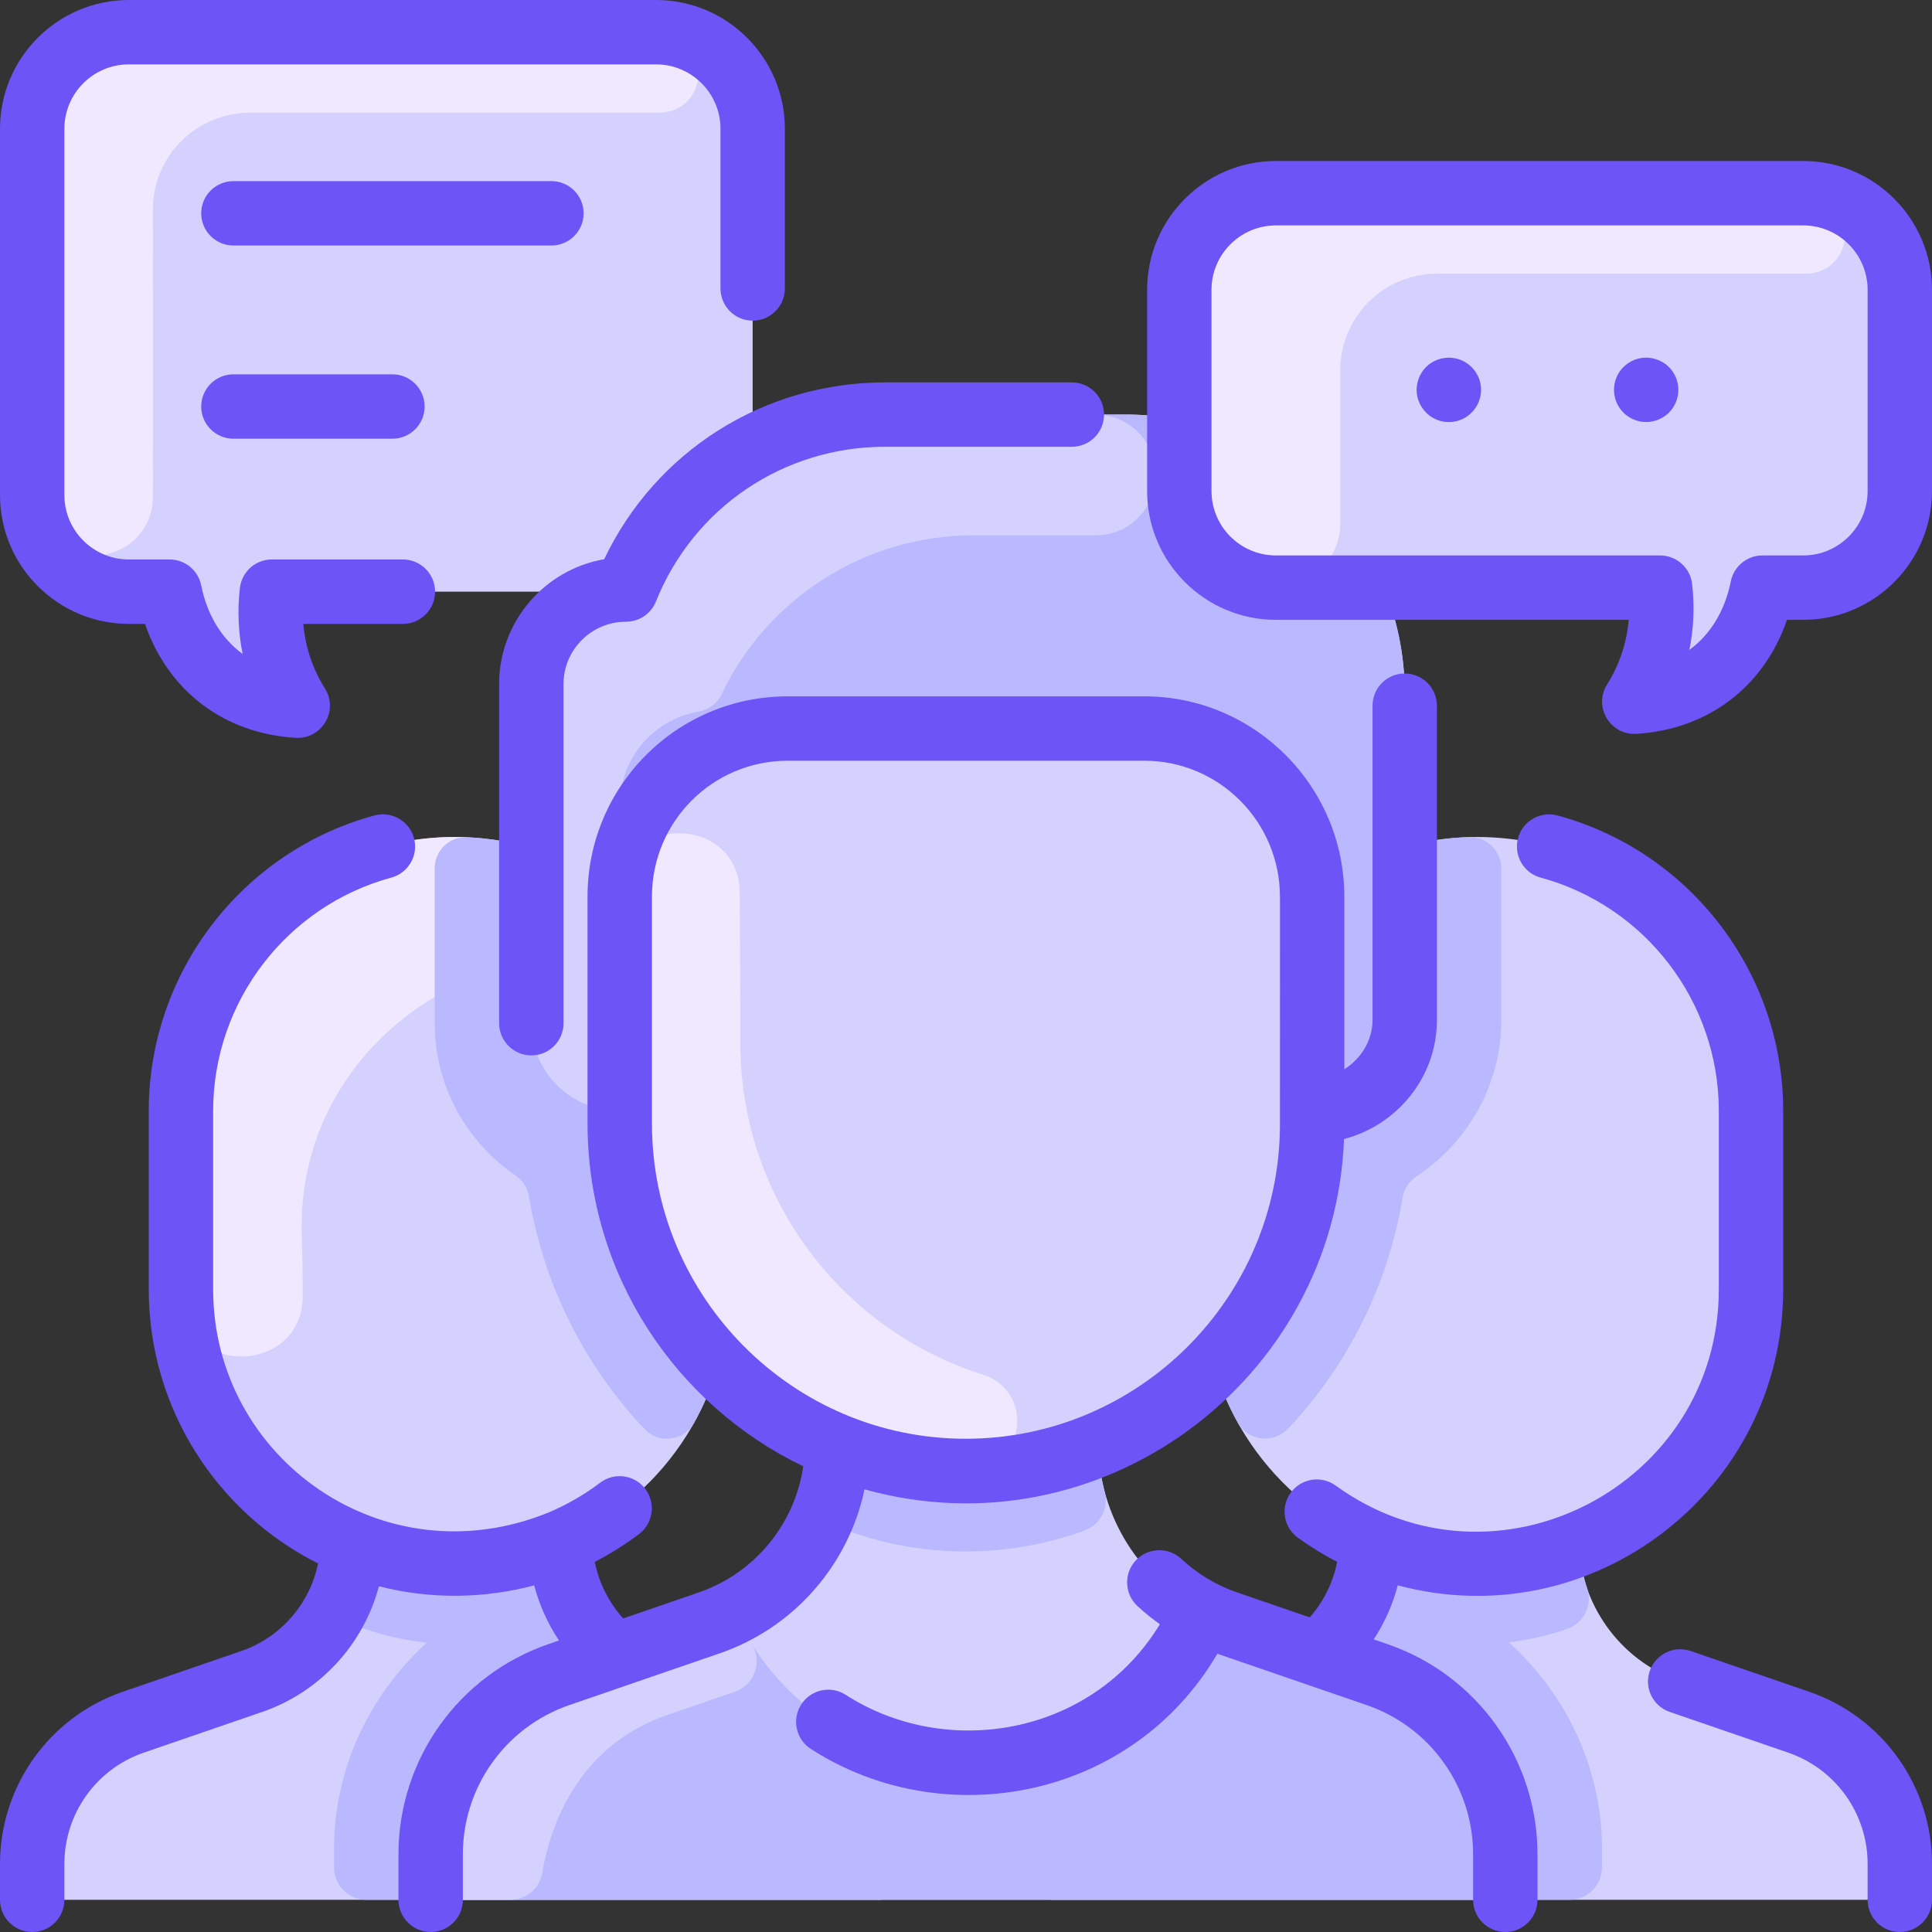
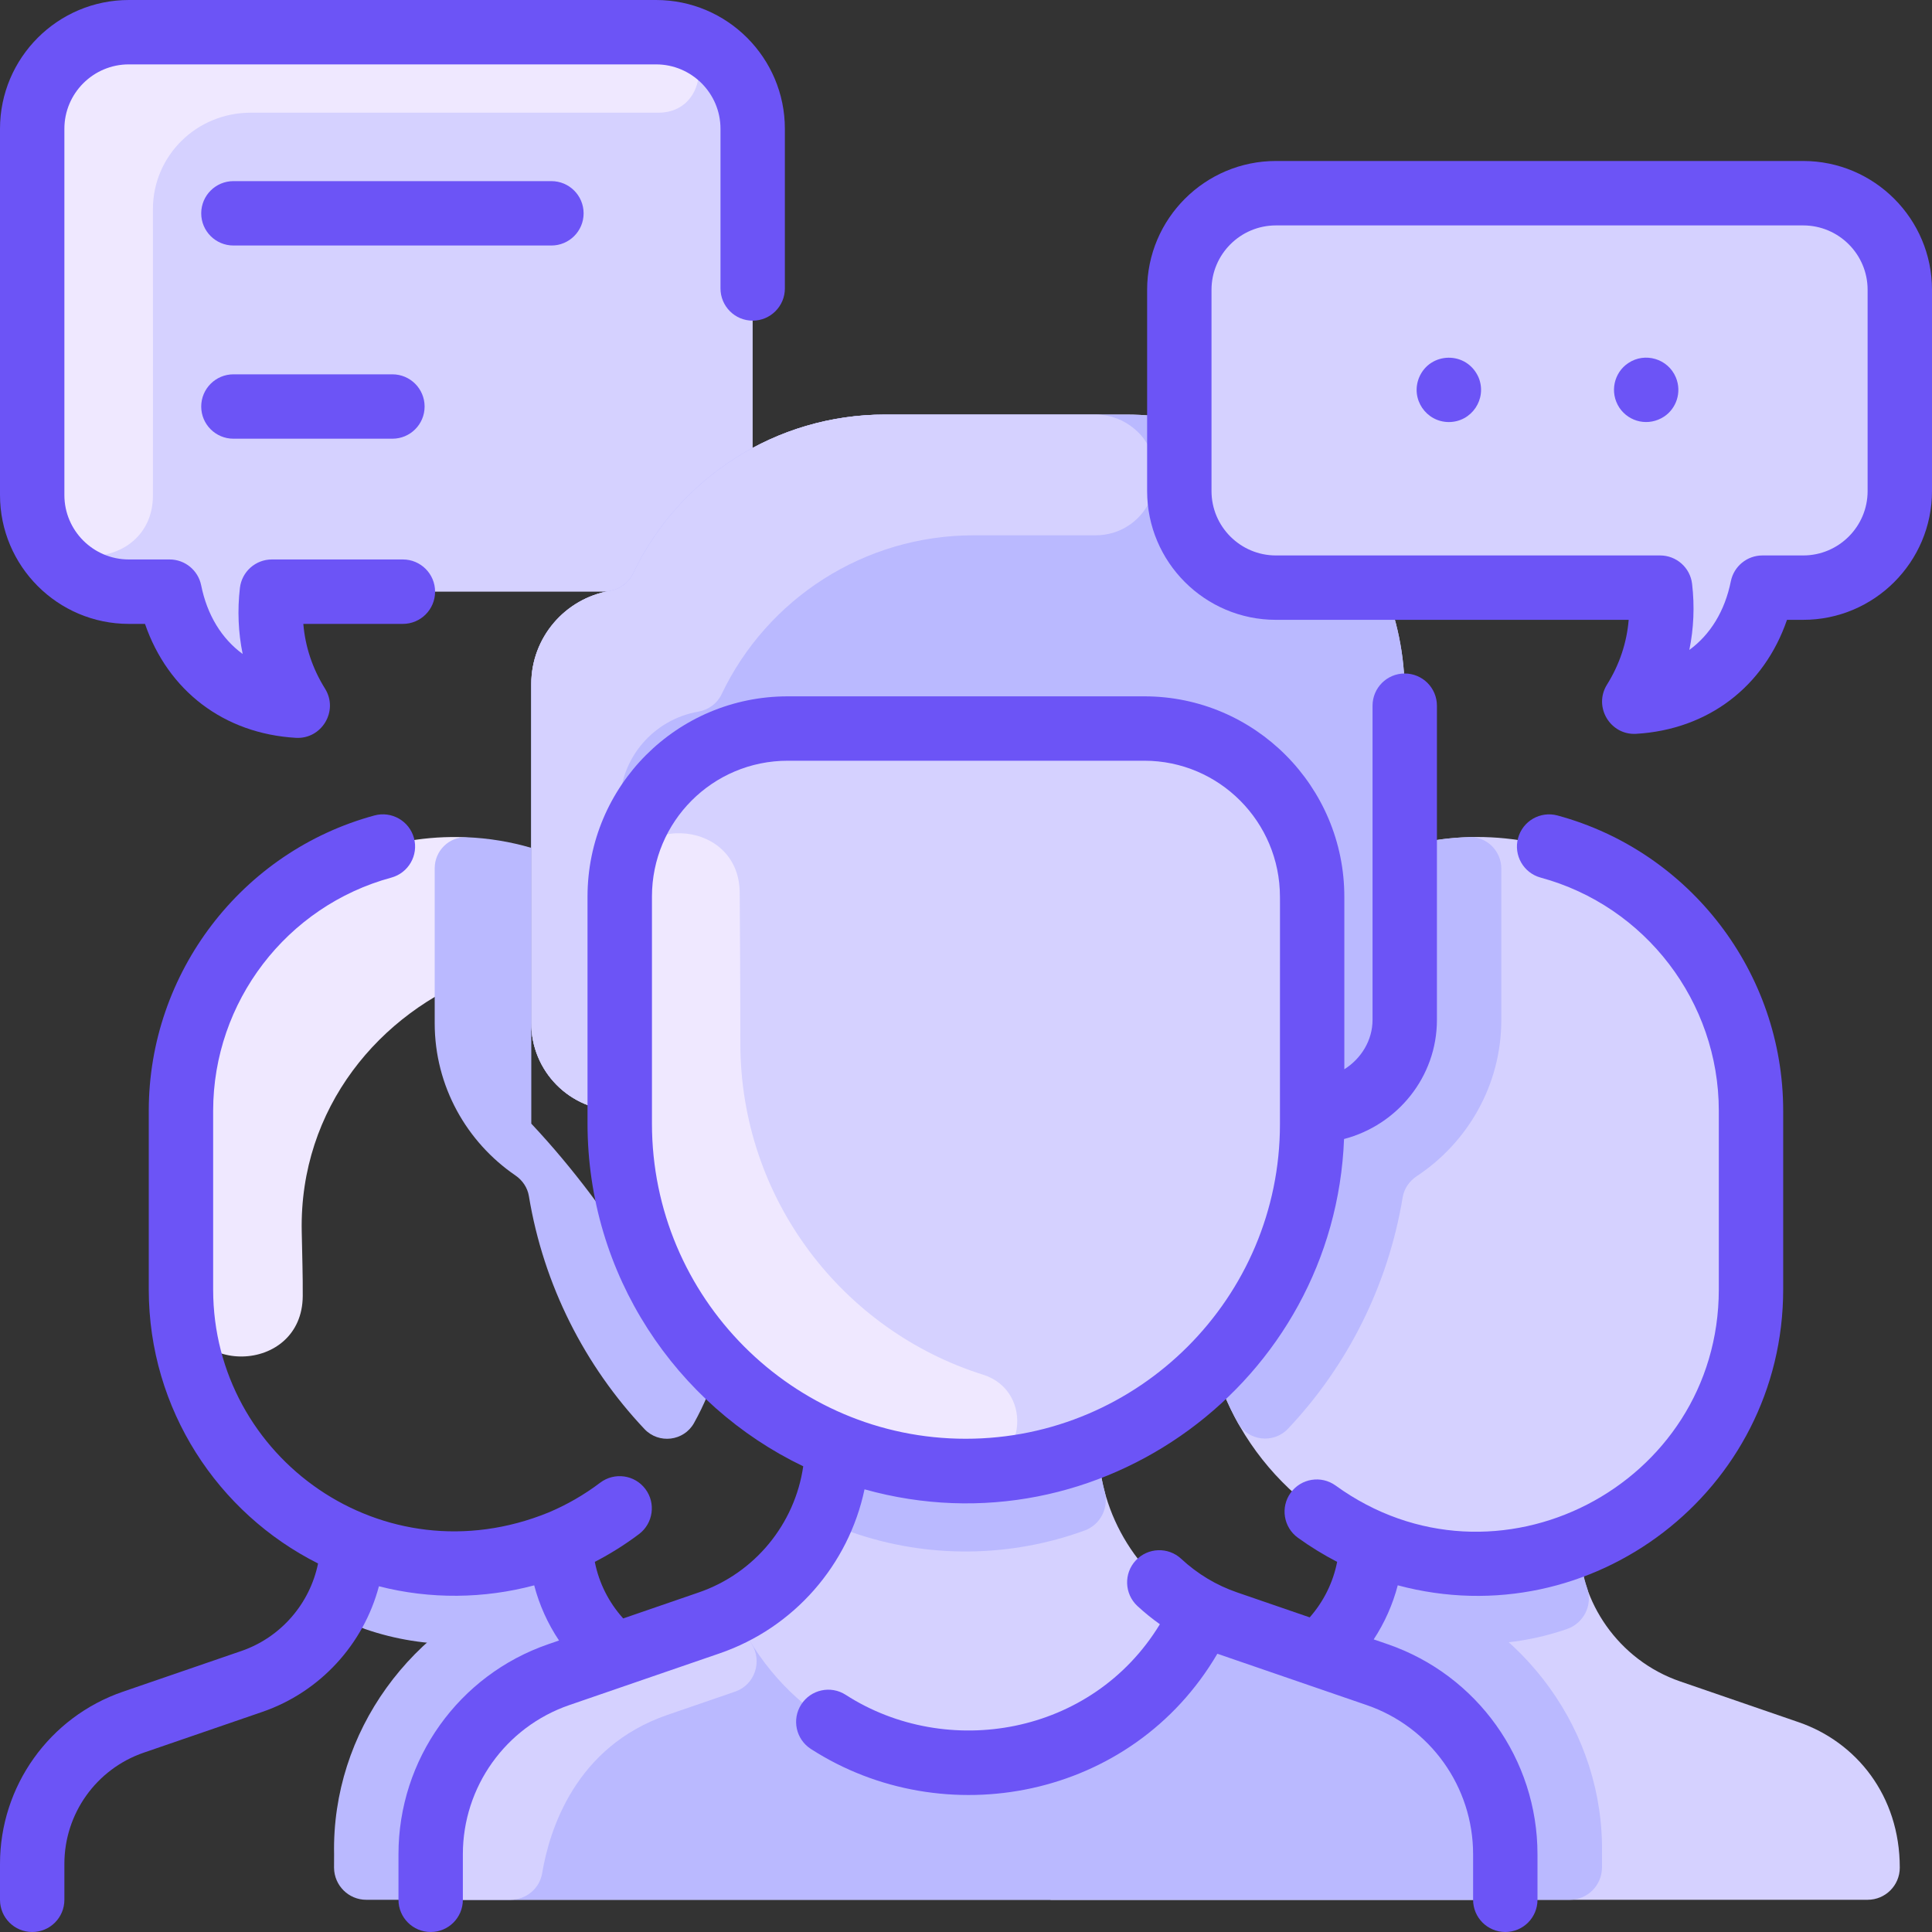
<svg xmlns="http://www.w3.org/2000/svg" width="40" height="40" viewBox="0 0 40 40" fill="none">
  <rect x="0" y="0" width="40" height="40" fill="#333333" stroke="none" />
  <g clip-path="url(#clip0_1709_9813)">
-     <path d="M16.157 35.657L13.702 34.812C12.467 34.388 11.628 33.224 11.604 31.933C13.645 31.078 15.081 29.063 15.083 26.712V22.997C15.083 19.868 12.547 17.332 9.419 17.329C6.288 17.328 3.748 19.863 3.746 22.994V26.702C3.748 29.083 5.217 31.127 7.3 31.965C7.3 33.135 6.513 34.365 5.214 34.812L2.759 35.657C1.577 36.063 0.666 37.166 0.666 38.667C0.666 39.035 0.965 39.333 1.333 39.333H18.249V38.589C18.249 37.265 17.409 36.087 16.157 35.657Z" fill="#D5D1FF" />
    <path d="M37.241 35.657L34.786 34.812C33.495 34.368 32.699 33.142 32.699 31.965C34.782 31.127 36.252 29.083 36.253 26.702V22.994C36.252 19.863 33.712 17.328 30.581 17.329C27.453 17.332 24.917 19.868 24.917 22.997V26.712C24.918 29.063 26.354 31.078 28.396 31.933C28.372 33.224 27.532 34.388 26.297 34.812L23.843 35.657C22.591 36.087 21.75 37.265 21.75 38.589V39.333H38.667C39.035 39.333 39.333 39.035 39.333 38.667C39.333 37.174 38.43 36.066 37.241 35.657Z" fill="#D5D1FF" />
    <path d="M15.583 2.667V10.25C15.583 11.355 14.687 12.25 13.583 12.25H5.939C5.758 12.25 5.61 12.395 5.605 12.576C5.591 13.086 5.685 13.584 5.872 14.044C5.979 14.306 5.737 14.571 5.466 14.49C4.564 14.223 3.858 13.539 3.57 12.499C3.53 12.353 3.4 12.25 3.248 12.25H2.666C1.561 12.25 0.666 11.354 0.666 10.25V2.667C0.666 1.562 1.561 0.667 2.666 0.667H13.583C14.687 0.667 15.583 1.562 15.583 2.667Z" fill="#D5D1FF" />
    <path d="M28.513 34.672C25.173 33.523 25.224 33.556 24.896 33.387C23.598 32.726 22.75 31.38 22.738 29.91C25.335 28.832 27.164 26.269 27.166 23.277V23C28.209 23 29.083 22.157 29.083 21.117V14.353C29.083 11.167 26.499 8.583 23.313 8.583H18.323C16.064 8.583 14.05 9.89 13.106 11.873C13.015 12.064 12.834 12.198 12.625 12.234C11.7 12.393 10.999 13.198 10.999 14.162V21.185C10.999 22.17 11.789 23 12.828 23V23.264C12.83 26.288 14.693 28.881 17.332 29.942L17.328 29.949C17.31 31.402 16.486 32.716 15.21 33.375C14.873 33.55 14.998 33.493 11.569 34.672C9.982 35.218 8.916 36.711 8.916 38.39V38.667C8.916 39.035 9.215 39.333 9.583 39.333H30.499C30.867 39.333 31.166 39.035 31.166 38.667V38.39C31.166 36.711 30.1 35.218 28.513 34.672Z" fill="#D5D1FF" />
    <path d="M31.166 38.39V38.667C31.166 39.035 30.867 39.333 30.499 39.333H9.583C9.215 39.333 8.916 39.035 8.916 38.667V38.39C8.916 36.711 9.982 35.218 11.569 34.672C15.007 33.489 14.874 33.55 15.21 33.375C17.088 37.532 23.012 37.531 24.896 33.387C25.239 33.563 25.171 33.523 28.513 34.672C30.1 35.218 31.166 36.711 31.166 38.39Z" fill="#BAB9FF" />
    <path d="M29.083 14.353V21.117C29.083 22.157 28.209 23 27.167 23V18.57C27.168 16.647 25.615 15.085 23.696 15.083H16.311C14.392 15.082 12.83 16.637 12.828 18.561V23C11.789 23 11 22.17 11 21.185C11 20.202 11 14.888 11 14.162C11 13.198 11.7 12.393 12.626 12.234C12.835 12.198 13.015 12.064 13.107 11.873C14.051 9.891 16.065 8.583 18.324 8.583H23.313C26.5 8.583 29.083 11.167 29.083 14.353Z" fill="#BAB9FF" />
    <path d="M39.333 6V10.167C39.333 11.271 38.437 12.167 37.333 12.167H36.751C36.599 12.167 36.469 12.27 36.428 12.416C36.141 13.455 35.435 14.14 34.533 14.407C34.262 14.487 34.02 14.222 34.126 13.961C34.314 13.5 34.407 13.003 34.394 12.493C34.389 12.312 34.241 12.167 34.06 12.167H26.416C25.311 12.167 24.416 11.271 24.416 10.167V6C24.416 4.895 25.311 4 26.416 4H37.333C38.437 4 39.333 4.895 39.333 6Z" fill="#D5D1FF" />
-     <path d="M37.438 4.003C38.505 4.058 38.442 5.667 37.373 5.667H29.749C28.645 5.667 27.748 6.563 27.749 7.667C27.751 9.22 27.751 10.203 27.75 10.837C27.748 11.572 27.151 12.167 26.416 12.167C25.314 12.167 24.416 11.274 24.416 10.167V6C24.416 4.895 25.311 4 26.416 4C33.627 4 37.356 3.999 37.438 4.003Z" fill="#EFE8FF" />
    <path d="M13.696 0.669C14.765 0.722 14.705 2.333 13.634 2.333H5.194C4.062 2.333 3.165 3.229 3.166 4.333C3.168 7.318 3.167 9.137 3.166 10.26C3.164 11.884 0.666 11.974 0.666 10.25V2.667C0.666 1.562 1.561 0.667 2.666 0.667C14.355 0.667 13.608 0.665 13.696 0.669Z" fill="#EFE8FF" />
    <path d="M9.485 17.33C11.117 17.349 11.493 19.615 9.963 20.181C7.868 20.957 6.196 22.939 6.247 25.494C6.256 25.979 6.271 26.422 6.268 26.832C6.259 28.467 3.803 28.519 3.75 26.885C3.745 26.751 3.746 27.042 3.747 22.994C3.747 19.822 6.344 17.291 9.485 17.33Z" fill="#EFE8FF" />
    <path d="M11.362 33.697C10.178 34.131 8.82 34.165 7.557 33.727C7.21 33.607 7.021 33.231 7.139 32.883C7.3 32.404 7.29 32.037 7.301 31.965C8.665 32.516 10.224 32.511 11.605 31.933C11.611 32.25 11.665 32.559 11.763 32.851C11.879 33.197 11.704 33.571 11.362 33.697Z" fill="#BAB9FF" />
    <path d="M32.443 33.727C31.18 34.164 29.822 34.13 28.638 33.697C28.296 33.571 28.121 33.197 28.237 32.851C28.334 32.559 28.389 32.25 28.395 31.933C29.774 32.51 31.332 32.517 32.699 31.965C32.709 32.033 32.699 32.402 32.861 32.883C32.979 33.231 32.79 33.607 32.443 33.727Z" fill="#BAB9FF" />
    <path d="M20.352 28.461C21.437 28.802 21.246 30.455 19.992 30.455C16.047 30.455 12.83 27.242 12.828 23.264C12.828 23.251 12.831 18.544 12.836 18.415C12.903 16.817 15.307 16.887 15.315 18.486C15.319 19.267 15.328 20.27 15.328 21.597C15.328 24.83 17.454 27.55 20.352 28.461Z" fill="#EFE8FF" />
    <path d="M23.688 9.094C24.293 9.92 23.704 11.083 22.68 11.083H20.157C17.898 11.083 15.884 12.391 14.94 14.373C14.849 14.564 14.668 14.698 14.459 14.734C13.534 14.893 12.833 15.697 12.833 16.662C12.833 19.049 12.834 17.578 12.828 23C11.789 23 11 22.17 11 21.185V14.162C11 13.197 11.701 12.393 12.626 12.234C12.835 12.198 13.016 12.064 13.107 11.873C14.051 9.891 16.065 8.583 18.324 8.583H22.68C23.366 8.583 23.705 9.117 23.688 9.094Z" fill="#D5D1FF" />
    <path d="M22.457 31.687C20.934 32.244 19.207 32.279 17.619 31.717C17.287 31.6 17.106 31.247 17.197 30.907C17.354 30.319 17.314 29.983 17.332 29.942C19.03 30.626 20.987 30.637 22.739 29.91C22.742 30.242 22.787 30.568 22.871 30.881C22.961 31.218 22.784 31.567 22.457 31.687Z" fill="#BAB9FF" />
    <path d="M15.561 34.033C15.79 34.4 15.627 34.884 15.218 35.024L13.819 35.505C11.909 36.162 11.375 37.889 11.225 38.782C11.172 39.101 10.892 39.333 10.569 39.333H9.583C9.215 39.333 8.916 39.035 8.916 38.667V38.39C8.916 36.711 9.983 35.221 11.569 34.672C14.672 33.598 14.774 33.602 15.21 33.375C15.315 33.607 15.433 33.826 15.561 34.033Z" fill="#D5D1FF" />
    <path d="M12.738 34.27L11.57 34.672C9.983 35.218 8.917 36.711 8.917 38.39V38.667C8.917 39.035 9.215 39.333 9.584 39.333H7.583C7.217 39.333 6.92 39.037 6.916 38.671C6.915 38.553 6.918 38.459 6.917 38.39C6.867 35.858 8.525 33.603 10.921 32.78L11.673 32.521C11.82 33.208 12.2 33.826 12.738 34.27Z" fill="#BAB9FF" />
-     <path d="M14.862 28.28C14.742 28.696 14.575 29.092 14.369 29.462C14.158 29.839 13.639 29.901 13.343 29.587C12.11 28.281 11.254 26.609 10.95 24.763C10.921 24.588 10.817 24.436 10.671 24.336C9.664 23.648 9 22.49 9 21.185V17.976C9 17.614 9.299 17.319 9.661 17.334C10.114 17.353 10.563 17.426 11 17.554V21.185C11 22.169 11.789 23 12.828 23V23.264C12.83 25.213 13.604 26.984 14.862 28.28Z" fill="#BAB9FF" />
+     <path d="M14.862 28.28C14.742 28.696 14.575 29.092 14.369 29.462C14.158 29.839 13.639 29.901 13.343 29.587C12.11 28.281 11.254 26.609 10.95 24.763C10.921 24.588 10.817 24.436 10.671 24.336C9.664 23.648 9 22.49 9 21.185V17.976C9 17.614 9.299 17.319 9.661 17.334C10.114 17.353 10.563 17.426 11 17.554V21.185V23.264C12.83 25.213 13.604 26.984 14.862 28.28Z" fill="#BAB9FF" />
    <path d="M30.422 17.331C30.785 17.321 31.083 17.62 31.083 17.983V21.117C31.083 22.464 30.387 23.653 29.334 24.35C29.18 24.451 29.071 24.608 29.041 24.789C28.74 26.606 27.906 28.268 26.667 29.58C26.366 29.898 25.839 29.836 25.625 29.453C25.421 29.085 25.256 28.691 25.137 28.278C27.432 25.914 27.142 23.125 27.166 23C28.208 23 29.083 22.157 29.083 21.117V17.531C29.525 17.409 29.977 17.344 30.422 17.331Z" fill="#BAB9FF" />
    <path d="M33.167 38.39C33.166 38.462 33.168 38.556 33.167 38.669C33.164 39.036 32.867 39.333 32.501 39.333H30.5C30.869 39.333 31.167 39.035 31.167 38.667V38.39C31.167 36.711 30.101 35.218 28.514 34.672L27.287 34.25C27.82 33.801 28.192 33.181 28.333 32.494L29.164 32.78C31.559 33.603 33.218 35.858 33.167 38.39Z" fill="#BAB9FF" />
    <path d="M28.729 34.041L28.441 33.942C28.667 33.598 28.835 33.22 28.939 32.822C32.967 33.901 36.916 30.86 36.919 26.701V22.994C36.918 20.143 34.996 17.63 32.248 16.884C31.892 16.787 31.526 16.997 31.43 17.352C31.333 17.707 31.543 18.074 31.898 18.17C34.068 18.759 35.585 20.743 35.586 22.995V26.701C35.583 30.753 30.97 33.158 27.653 30.757C27.355 30.541 26.938 30.608 26.722 30.906C26.506 31.204 26.573 31.621 26.871 31.837C27.131 32.025 27.403 32.191 27.684 32.337C27.601 32.761 27.405 33.158 27.116 33.486L25.616 32.97C25.184 32.822 24.793 32.587 24.456 32.274C24.187 32.023 23.765 32.038 23.514 32.308C23.263 32.577 23.279 32.999 23.548 33.25C23.696 33.387 23.852 33.513 24.014 33.628C22.606 35.942 19.595 36.433 17.51 35.09C17.201 34.89 16.788 34.979 16.589 35.289C16.389 35.598 16.479 36.011 16.788 36.21C19.542 37.985 23.436 37.257 25.204 34.239C25.477 34.332 27.591 35.06 28.296 35.302C29.614 35.755 30.499 36.996 30.499 38.39V39.333C30.499 39.702 30.797 40 31.166 40C31.534 40 31.832 39.702 31.832 39.333V38.39C31.832 36.427 30.585 34.679 28.729 34.041Z" fill="#6C54F6" />
    <path d="M14.9 34.231C16.444 33.7 17.571 32.392 17.899 30.835C22.776 32.197 27.631 28.606 27.827 23.582C28.932 23.293 29.75 22.297 29.75 21.116V14.611C29.75 14.242 29.451 13.944 29.083 13.944C28.715 13.944 28.417 14.242 28.417 14.611V21.116C28.417 21.539 28.181 21.919 27.833 22.138V18.57C27.835 16.282 25.979 14.418 23.695 14.417H16.311C14.015 14.417 12.166 16.272 12.164 18.56V23.264C12.166 26.389 13.992 29.093 16.63 30.358C16.458 31.55 15.628 32.571 14.466 32.97L12.903 33.508C12.603 33.176 12.4 32.771 12.315 32.337C12.633 32.172 12.939 31.981 13.231 31.761C13.524 31.539 13.583 31.121 13.361 30.827C13.139 30.533 12.721 30.475 12.427 30.697C12.092 30.95 11.732 31.157 11.353 31.316C7.939 32.705 4.416 30.191 4.413 26.701V22.995C4.415 20.743 5.932 18.759 8.102 18.17C8.457 18.073 8.667 17.707 8.571 17.352C8.475 16.997 8.108 16.787 7.753 16.883C5.003 17.629 3.082 20.142 3.08 22.994V26.702C3.082 29.179 4.511 31.328 6.585 32.37C6.416 33.199 5.817 33.9 4.997 34.182L2.542 35.026C1.022 35.549 0 36.981 0 38.589V39.333C0 39.702 0.298 40 0.667 40C1.035 40 1.333 39.702 1.333 39.333V38.589C1.333 37.55 1.993 36.625 2.976 36.287L5.431 35.443C6.632 35.03 7.529 34.036 7.845 32.842C8.91 33.115 10.022 33.1 11.06 32.823C11.166 33.229 11.34 33.615 11.574 33.965L11.353 34.041C9.497 34.679 8.25 36.427 8.25 38.39V39.333C8.25 39.702 8.549 40 8.917 40C9.285 40 9.583 39.702 9.583 39.333V38.39C9.583 36.996 10.469 35.755 11.787 35.302C14.874 34.24 11.759 35.311 14.9 34.231ZM13.498 23.265V18.561C13.499 17.009 14.753 15.75 16.311 15.75H23.695C25.243 15.751 26.501 17.016 26.5 18.57C26.5 18.826 26.502 17.345 26.5 23.277C26.499 26.867 23.578 29.788 19.993 29.788C16.413 29.788 13.5 26.861 13.498 23.265Z" fill="#6C54F6" />
-     <path d="M12.509 11.578C11.259 11.795 10.334 12.887 10.334 14.158V21.185C10.334 21.553 10.633 21.851 11.001 21.851C11.369 21.851 11.667 21.553 11.667 21.185V14.162C11.667 13.451 12.248 12.872 12.961 12.872C13.234 12.872 13.479 12.707 13.58 12.454C14.361 10.508 16.223 9.25 18.325 9.25H22.192C22.56 9.25 22.858 8.951 22.858 8.583C22.858 8.215 22.56 7.917 22.192 7.917H18.325C15.814 7.917 13.575 9.34 12.509 11.578Z" fill="#6C54F6" />
-     <path d="M37.458 35.026L35.003 34.182C34.655 34.062 34.275 34.248 34.156 34.596C34.036 34.944 34.221 35.323 34.569 35.443L37.024 36.287C38.007 36.625 38.667 37.55 38.667 38.589V39.333C38.667 39.702 38.965 40 39.333 40C39.702 40 40 39.702 40 39.333V38.589C40 36.981 38.978 35.549 37.458 35.026Z" fill="#6C54F6" />
    <path d="M37.333 3.333H26.417C24.946 3.333 23.75 4.53 23.75 6V10.167C23.75 11.637 24.946 12.833 26.417 12.833H33.72C33.681 13.305 33.53 13.76 33.271 14.174C32.984 14.634 33.339 15.226 33.876 15.193C35.367 15.104 36.522 14.216 36.998 12.833H37.333C38.804 12.833 40 11.637 40 10.167V6C40 4.53 38.804 3.333 37.333 3.333ZM38.667 10.167C38.667 10.902 38.069 11.5 37.333 11.5H36.489C36.171 11.5 35.898 11.724 35.835 12.035C35.711 12.652 35.409 13.14 34.976 13.456C35.067 13.012 35.087 12.553 35.033 12.089C34.994 11.753 34.709 11.5 34.371 11.5H26.417C25.681 11.5 25.083 10.902 25.083 10.167V6C25.083 5.265 25.681 4.667 26.417 4.667H37.333C38.069 4.667 38.667 5.265 38.667 6V10.167Z" fill="#6C54F6" />
    <path d="M30.613 7.816C30.369 7.259 29.605 7.28 29.381 7.816C29.198 8.263 29.529 8.738 29.997 8.738C30.469 8.738 30.794 8.259 30.613 7.816Z" fill="#6C54F6" />
    <path d="M34.698 7.816C34.534 7.422 34.053 7.287 33.712 7.517C33.42 7.709 33.316 8.119 33.528 8.442C33.733 8.745 34.137 8.831 34.452 8.626C34.705 8.459 34.824 8.124 34.698 7.816Z" fill="#6C54F6" />
    <path d="M2.667 12.917H3.002C3.478 14.3 4.633 15.188 6.124 15.276C6.659 15.309 7.017 14.719 6.729 14.257C6.47 13.843 6.319 13.388 6.28 12.917H8.341C8.71 12.917 9.008 12.618 9.008 12.25C9.008 11.882 8.71 11.583 8.341 11.583H5.629C5.29 11.583 5.006 11.837 4.967 12.173C4.913 12.636 4.933 13.095 5.024 13.54C4.591 13.223 4.289 12.736 4.165 12.118C4.102 11.807 3.829 11.583 3.511 11.583H2.667C1.931 11.583 1.333 10.985 1.333 10.25V2.667C1.333 1.931 1.931 1.333 2.667 1.333H13.583C14.319 1.333 14.917 1.931 14.917 2.667V5.972C14.917 6.34 15.215 6.639 15.583 6.639C15.951 6.639 16.25 6.34 16.25 5.972V2.667C16.25 1.196 15.054 0 13.583 0H2.667C1.196 0 0 1.196 0 2.667V10.25C0 11.72 1.196 12.917 2.667 12.917Z" fill="#6C54F6" />
    <path d="M12.083 4.417C12.083 4.048 11.784 3.75 11.416 3.75H4.833C4.465 3.75 4.166 4.048 4.166 4.417C4.166 4.785 4.465 5.083 4.833 5.083H11.416C11.784 5.083 12.083 4.785 12.083 4.417Z" fill="#6C54F6" />
    <path d="M4.833 7.75C4.465 7.75 4.166 8.049 4.166 8.417C4.166 8.785 4.465 9.083 4.833 9.083H8.124C8.493 9.083 8.791 8.785 8.791 8.417C8.791 8.049 8.493 7.75 8.124 7.75H4.833Z" fill="#6C54F6" />
  </g>
  <defs>
    <clipPath id="clip0_1709_9813">
      <rect width="40" height="40" fill="white" />
    </clipPath>
  </defs>
</svg>